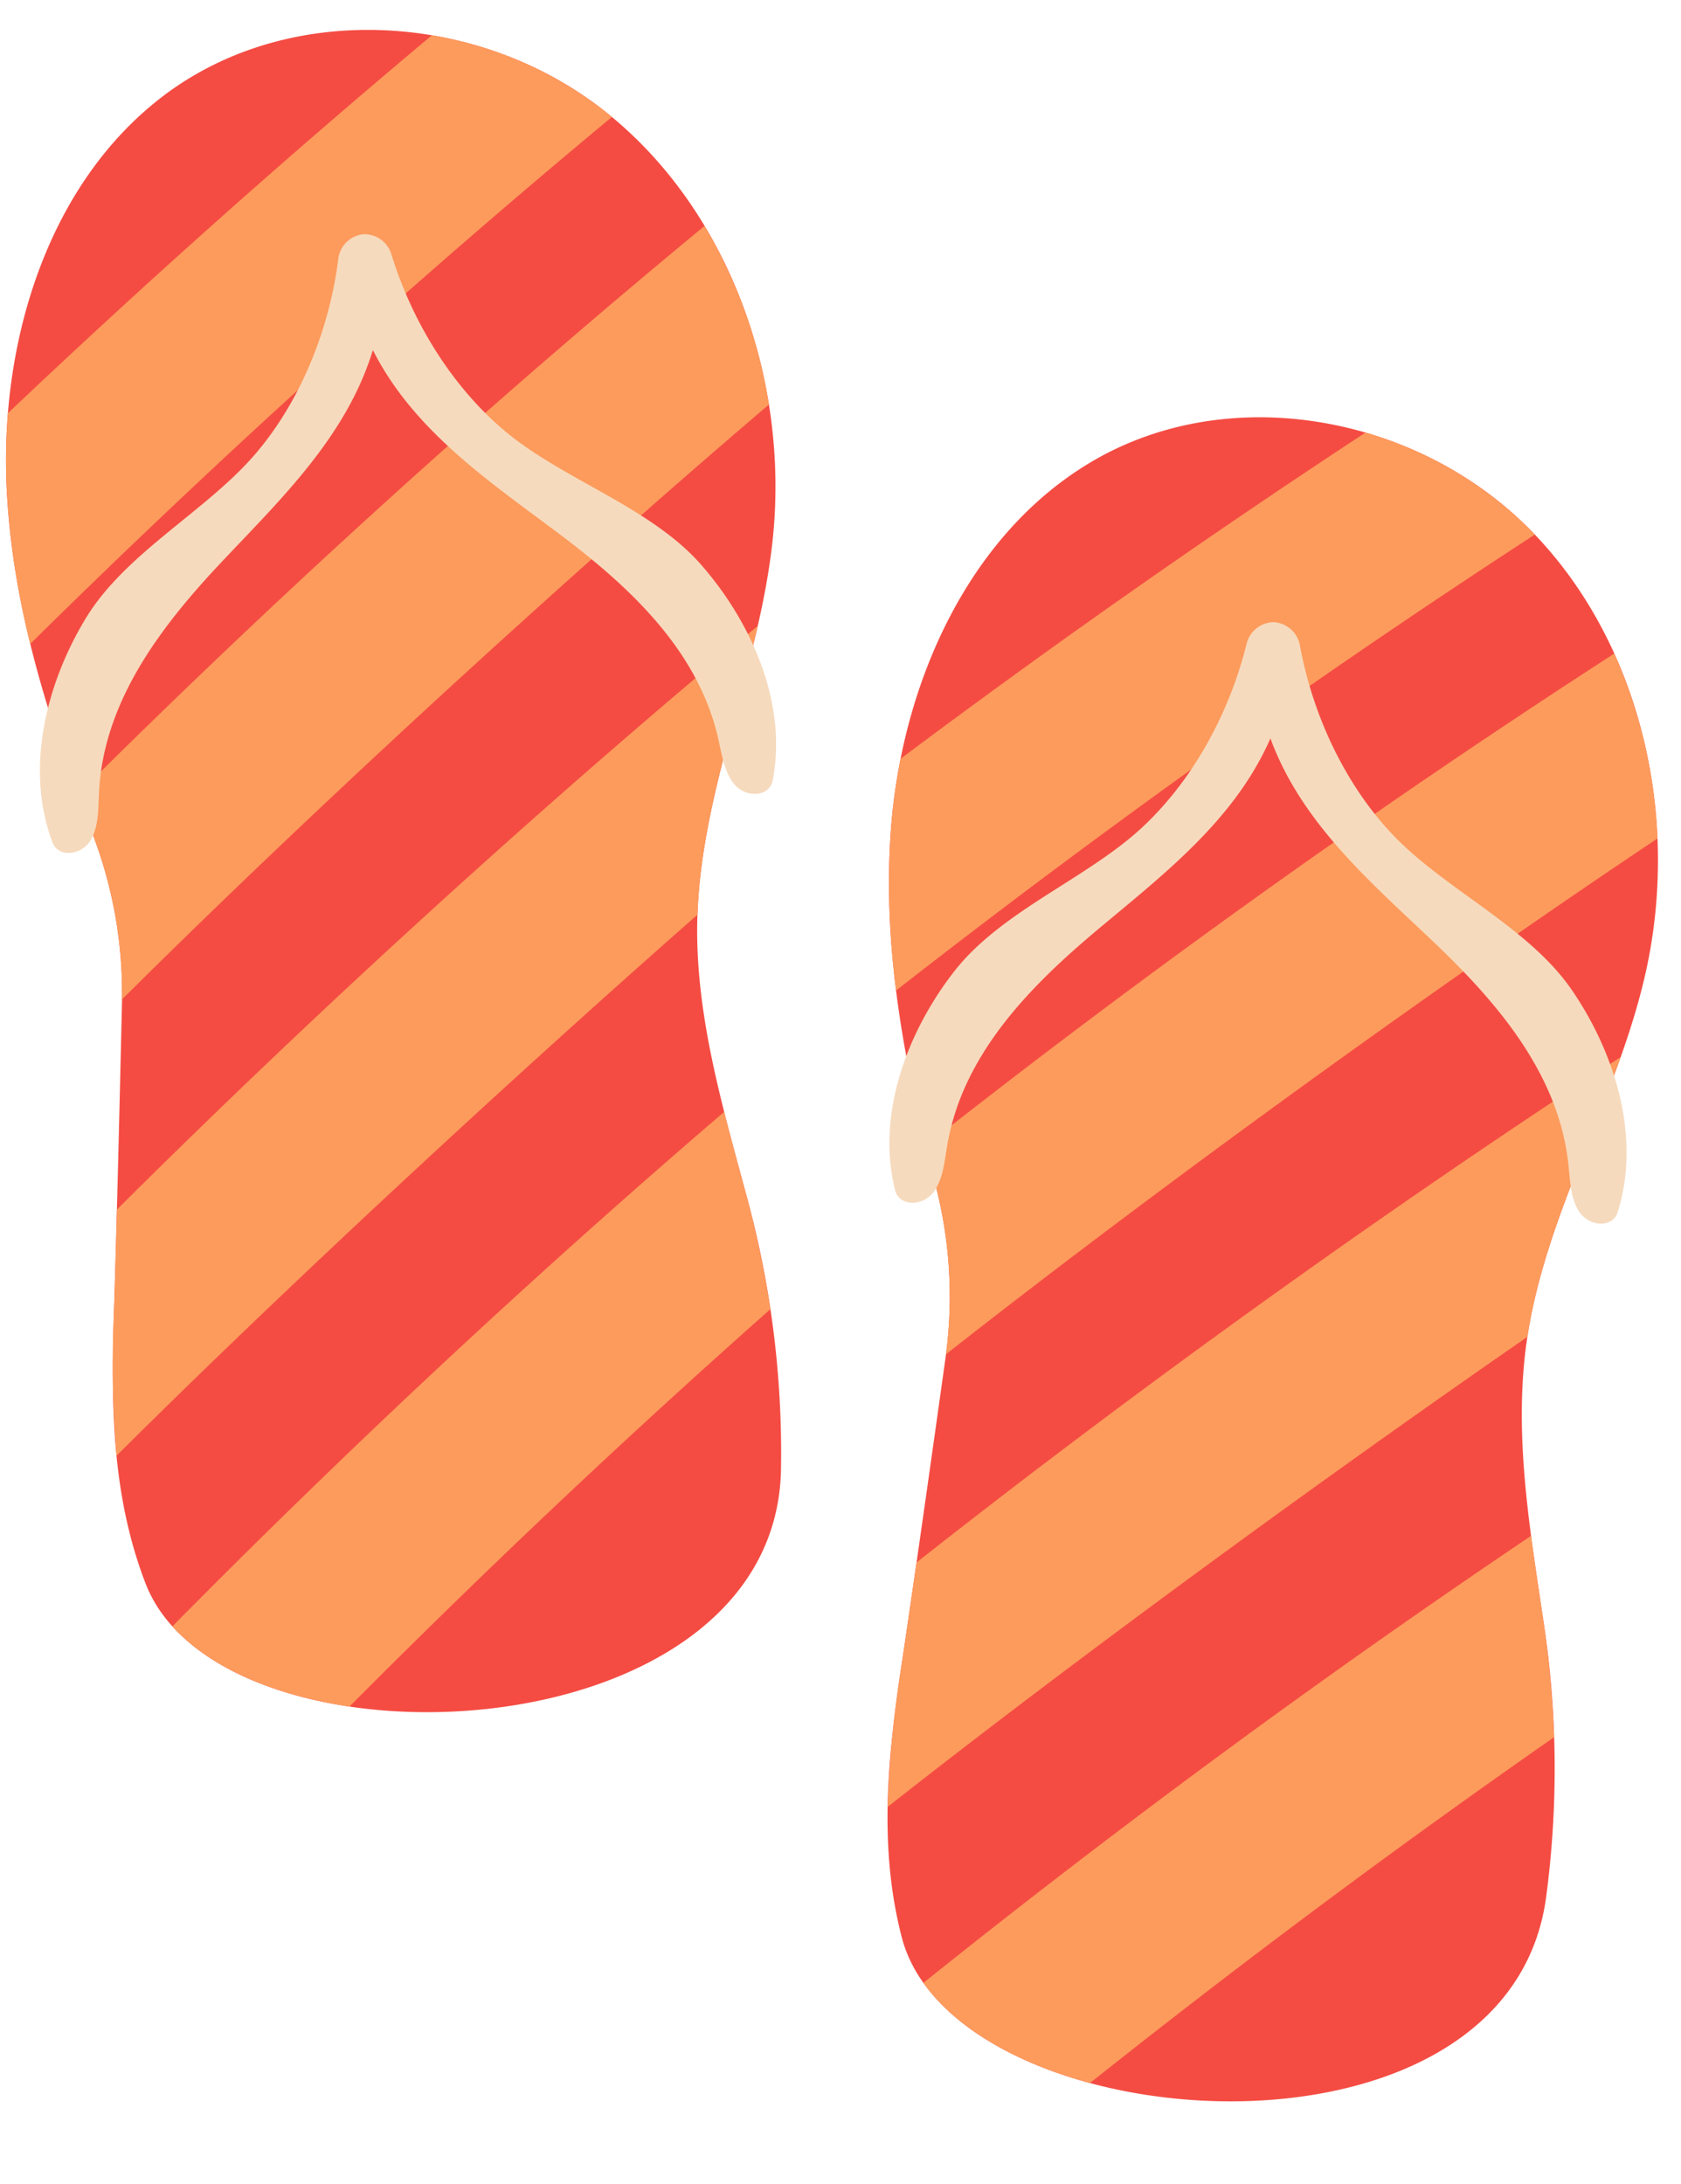
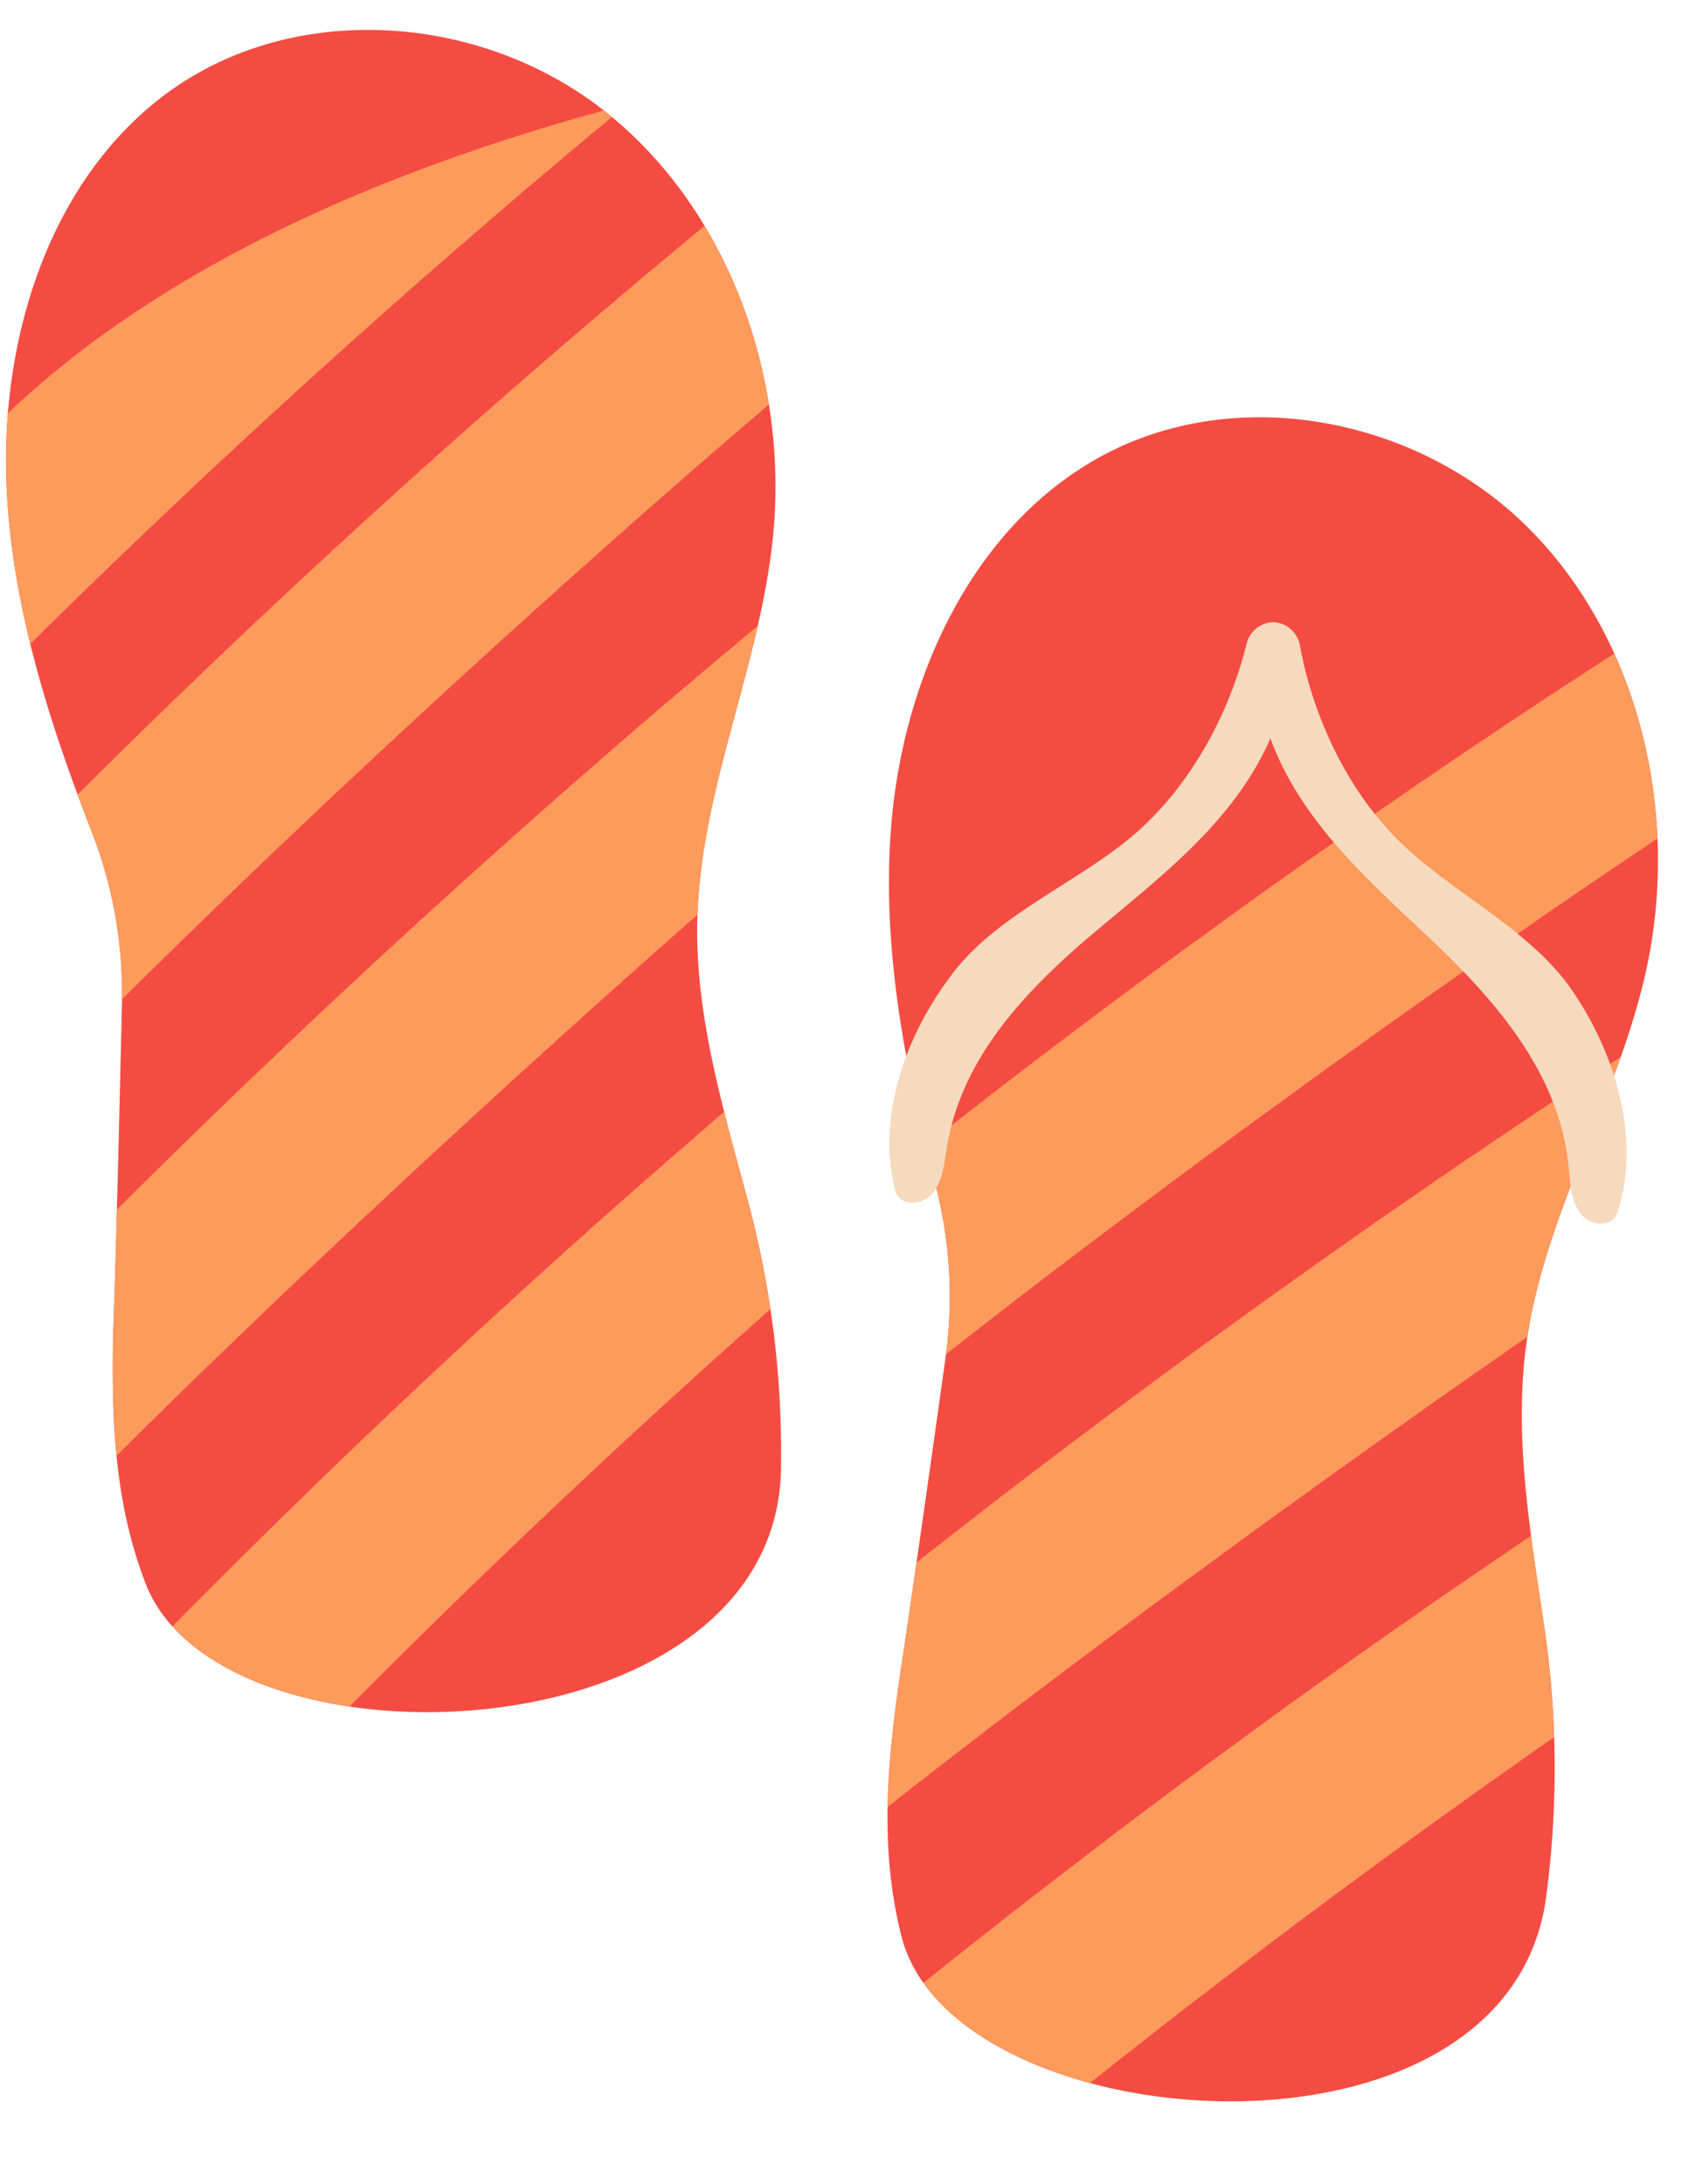
<svg xmlns="http://www.w3.org/2000/svg" fill="#000000" height="396.8" preserveAspectRatio="xMidYMid meet" version="1" viewBox="23.8 31.4 305.5 396.8" width="305.5" zoomAndPan="magnify">
  <g>
    <g id="change1_1">
      <path d="M45.961,213.845a80.48,80.48,0,0,0-5.395-31.073c-7.9-20.278-14.558-41.13-15.564-62.807C23.757,93.148,32.648,64.443,53.75,48.622c22.983-17.23,57.1-14.973,79.793,2.847s33.745,48.862,30.69,77.914c-2.464,23.437-13.15,45.557-13.709,69.13-.4,16.952,4.467,33.526,8.878,49.89a176.661,176.661,0,0,1,6.332,50.133c-1.224,52.39-101.728,56.223-115.486,20.527-6.2-16.1-6.289-32.638-5.723-49.907C44.974,255.452,45.576,230.487,45.961,213.845Z" fill="#f44c43" />
    </g>
    <g id="change2_1">
-       <path d="M135,52.655c-.481-.4-.961-.8-1.453-1.186a69.408,69.408,0,0,0-31.257-13.652Q62.708,70.934,25.241,106.465a106.114,106.114,0,0,0-.239,13.5,147.741,147.741,0,0,0,4.3,28.414Q80.057,98.27,135,52.655Z" fill="#fd9b5c" />
+       <path d="M135,52.655c-.481-.4-.961-.8-1.453-1.186Q62.708,70.934,25.241,106.465a106.114,106.114,0,0,0-.239,13.5,147.741,147.741,0,0,0,4.3,28.414Q80.057,98.27,135,52.655Z" fill="#fd9b5c" />
    </g>
    <g id="change2_2">
      <path d="M37.9,175.759q1.3,3.518,2.665,7.013a80.4,80.4,0,0,1,5.393,30.214c34.56-34.345,79.7-75.823,117.583-108.084a91.219,91.219,0,0,0-11.7-32.453Q92.513,121.418,37.9,175.759Z" fill="#fd9b5c" />
    </g>
    <g id="change2_3">
      <path d="M45.045,251.16c-.182,6.834-.361,13.127-.52,18a204.446,204.446,0,0,0,.456,26.714c29.532-29.409,69.873-66.892,105.578-98.3.627-17.9,6.96-34.976,10.949-52.452C122.357,177.63,81.515,214.829,45.045,251.16Z" fill="#fd9b5c" />
    </g>
    <g id="change2_4">
      <path d="M159.4,248.4c-1.342-4.978-2.725-9.975-3.99-15q-52.037,44.643-100.275,93.47c6.924,7.665,18.758,12.575,32.182,14.57q37.087-37.293,76.485-72.184A189.96,189.96,0,0,0,159.4,248.4Z" fill="#fd9b5c" />
    </g>
    <g id="change3_1">
-       <path d="M89.754,73.955a5.153,5.153,0,0,1,5.229,3.821c3.881,12.507,11.273,24.211,20.773,32.1,10.549,8.755,26.338,13.679,35.511,24.175s15.743,25.293,12.91,39.376c-.841,2.888-4.915,2.789-6.833.563s-2.353-5.475-3.03-8.445c-3.7-16.245-16.513-27.876-29.081-37.3S98.982,109.663,91.566,95c-4.8,15.716-16.718,27.068-27.49,38.5S42.669,158.59,41.8,175.228c-.159,3.042-.033,6.318-1.542,8.839s-5.506,3.315-6.828.614c-5.2-13.392-1.256-29.094,5.989-41s21.959-19.459,30.856-29.889c8.012-9.392,13.3-22.189,14.981-35.175a5.151,5.151,0,0,1,4.5-4.658Z" fill="#f6dabd" />
-     </g>
+       </g>
    <g id="change1_2">
      <path d="M195.607,278.308a80.48,80.48,0,0,0-1.756-31.489c-5.5-21.058-9.693-42.54-8.179-64.187,1.872-26.781,14.03-54.262,36.825-67.53,24.825-14.45,58.448-8.254,78.925,12.077s27.853,52.444,21.451,80.947c-5.164,22.993-18.342,43.725-21.63,67.075-2.364,16.79.55,33.817,3.034,50.582a176.652,176.652,0,0,1,.479,50.529c-7.289,51.895-107.561,44.051-117.088,7-4.3-16.708-2.463-33.147.1-50.235C189.8,319.521,193.3,294.793,195.607,278.308Z" fill="#f44c43" />
    </g>
    <g id="change2_5">
-       <path d="M302.727,128.525c-.432-.452-.862-.905-1.3-1.346A69.425,69.425,0,0,0,271.958,110Q228.808,138.3,187.474,169.25a106.171,106.171,0,0,0-1.8,13.382,147.726,147.726,0,0,0,.979,28.721Q242.87,167.465,302.727,128.525Z" fill="#fd9b5c" />
-     </g>
+       </g>
    <g id="change2_6">
      <path d="M192.017,239.544q.887,3.645,1.834,7.275a80.382,80.382,0,0,1,1.855,30.636c38.308-30.108,87.952-66.073,129.319-93.726a91.206,91.206,0,0,0-7.855-33.59Q252.56,191.9,192.017,239.544Z" fill="#fd9b5c" />
    </g>
    <g id="change2_7">
      <path d="M190.371,315.266c-.972,6.766-1.879,13-2.6,17.813a204.5,204.5,0,0,0-2.644,26.588c32.742-25.788,77.156-58.342,116.261-85.394,2.7-17.7,10.968-33.933,16.956-50.83C275.687,251.193,230.807,283.407,190.371,315.266Z" fill="#fd9b5c" />
    </g>
    <g id="change2_8">
      <path d="M304.277,325.783c-.756-5.1-1.549-10.224-2.224-15.358q-56.86,38.308-110.434,81.216c5.988,8.415,17.174,14.664,30.276,18.2q41.16-32.74,84.337-62.83A190.051,190.051,0,0,0,304.277,325.783Z" fill="#fd9b5c" />
    </g>
    <g id="change3_2">
      <path d="M255.321,144.437a5.153,5.153,0,0,1,4.751,4.4c2.4,12.872,8.39,25.355,16.912,34.287,9.463,9.92,24.575,16.64,32.47,28.129s12.7,26.948,8.258,40.607c-1.17,2.771-5.2,2.2-6.852-.233s-1.7-5.711-2.031-8.74c-1.793-16.564-13.17-29.6-24.561-40.422s-23.921-21.493-29.587-36.918c-6.59,15.054-19.743,24.948-31.768,35.059s-24.171,22.436-26.963,38.861c-.511,3-.766,6.272-2.556,8.6s-5.854,2.654-6.854-.182c-3.611-13.9,2.125-29.044,10.7-40.033s24.067-16.783,34.113-26.111c9.047-8.4,15.777-20.5,18.957-33.2a5.154,5.154,0,0,1,5.009-4.106Z" fill="#f6dabd" />
    </g>
  </g>
</svg>